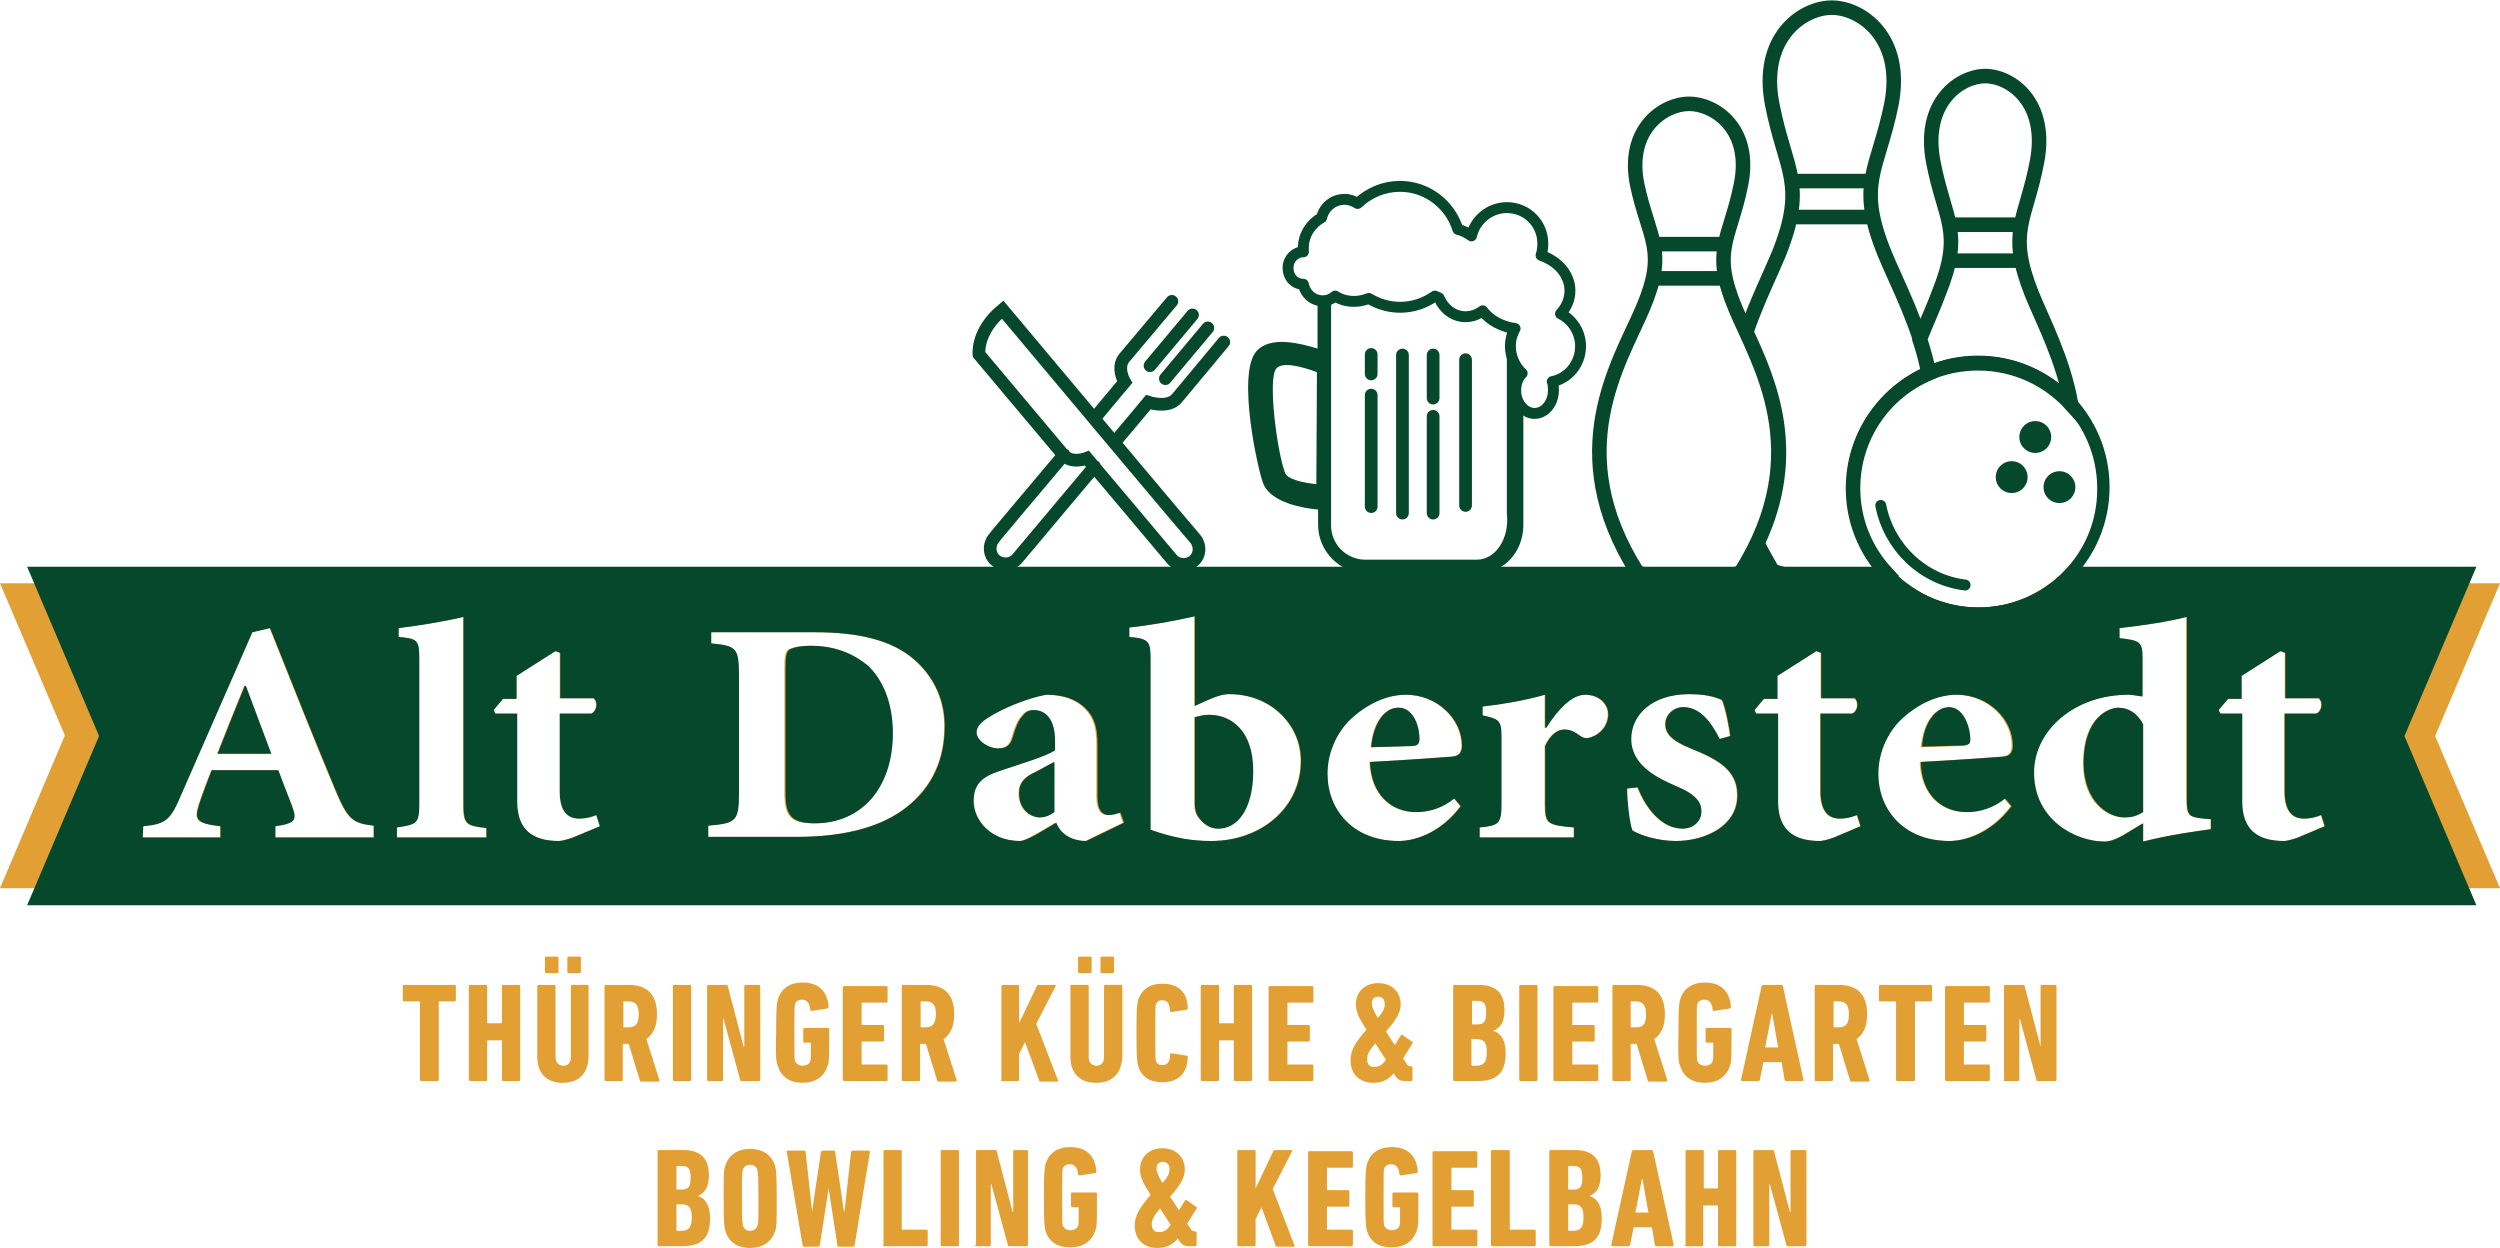
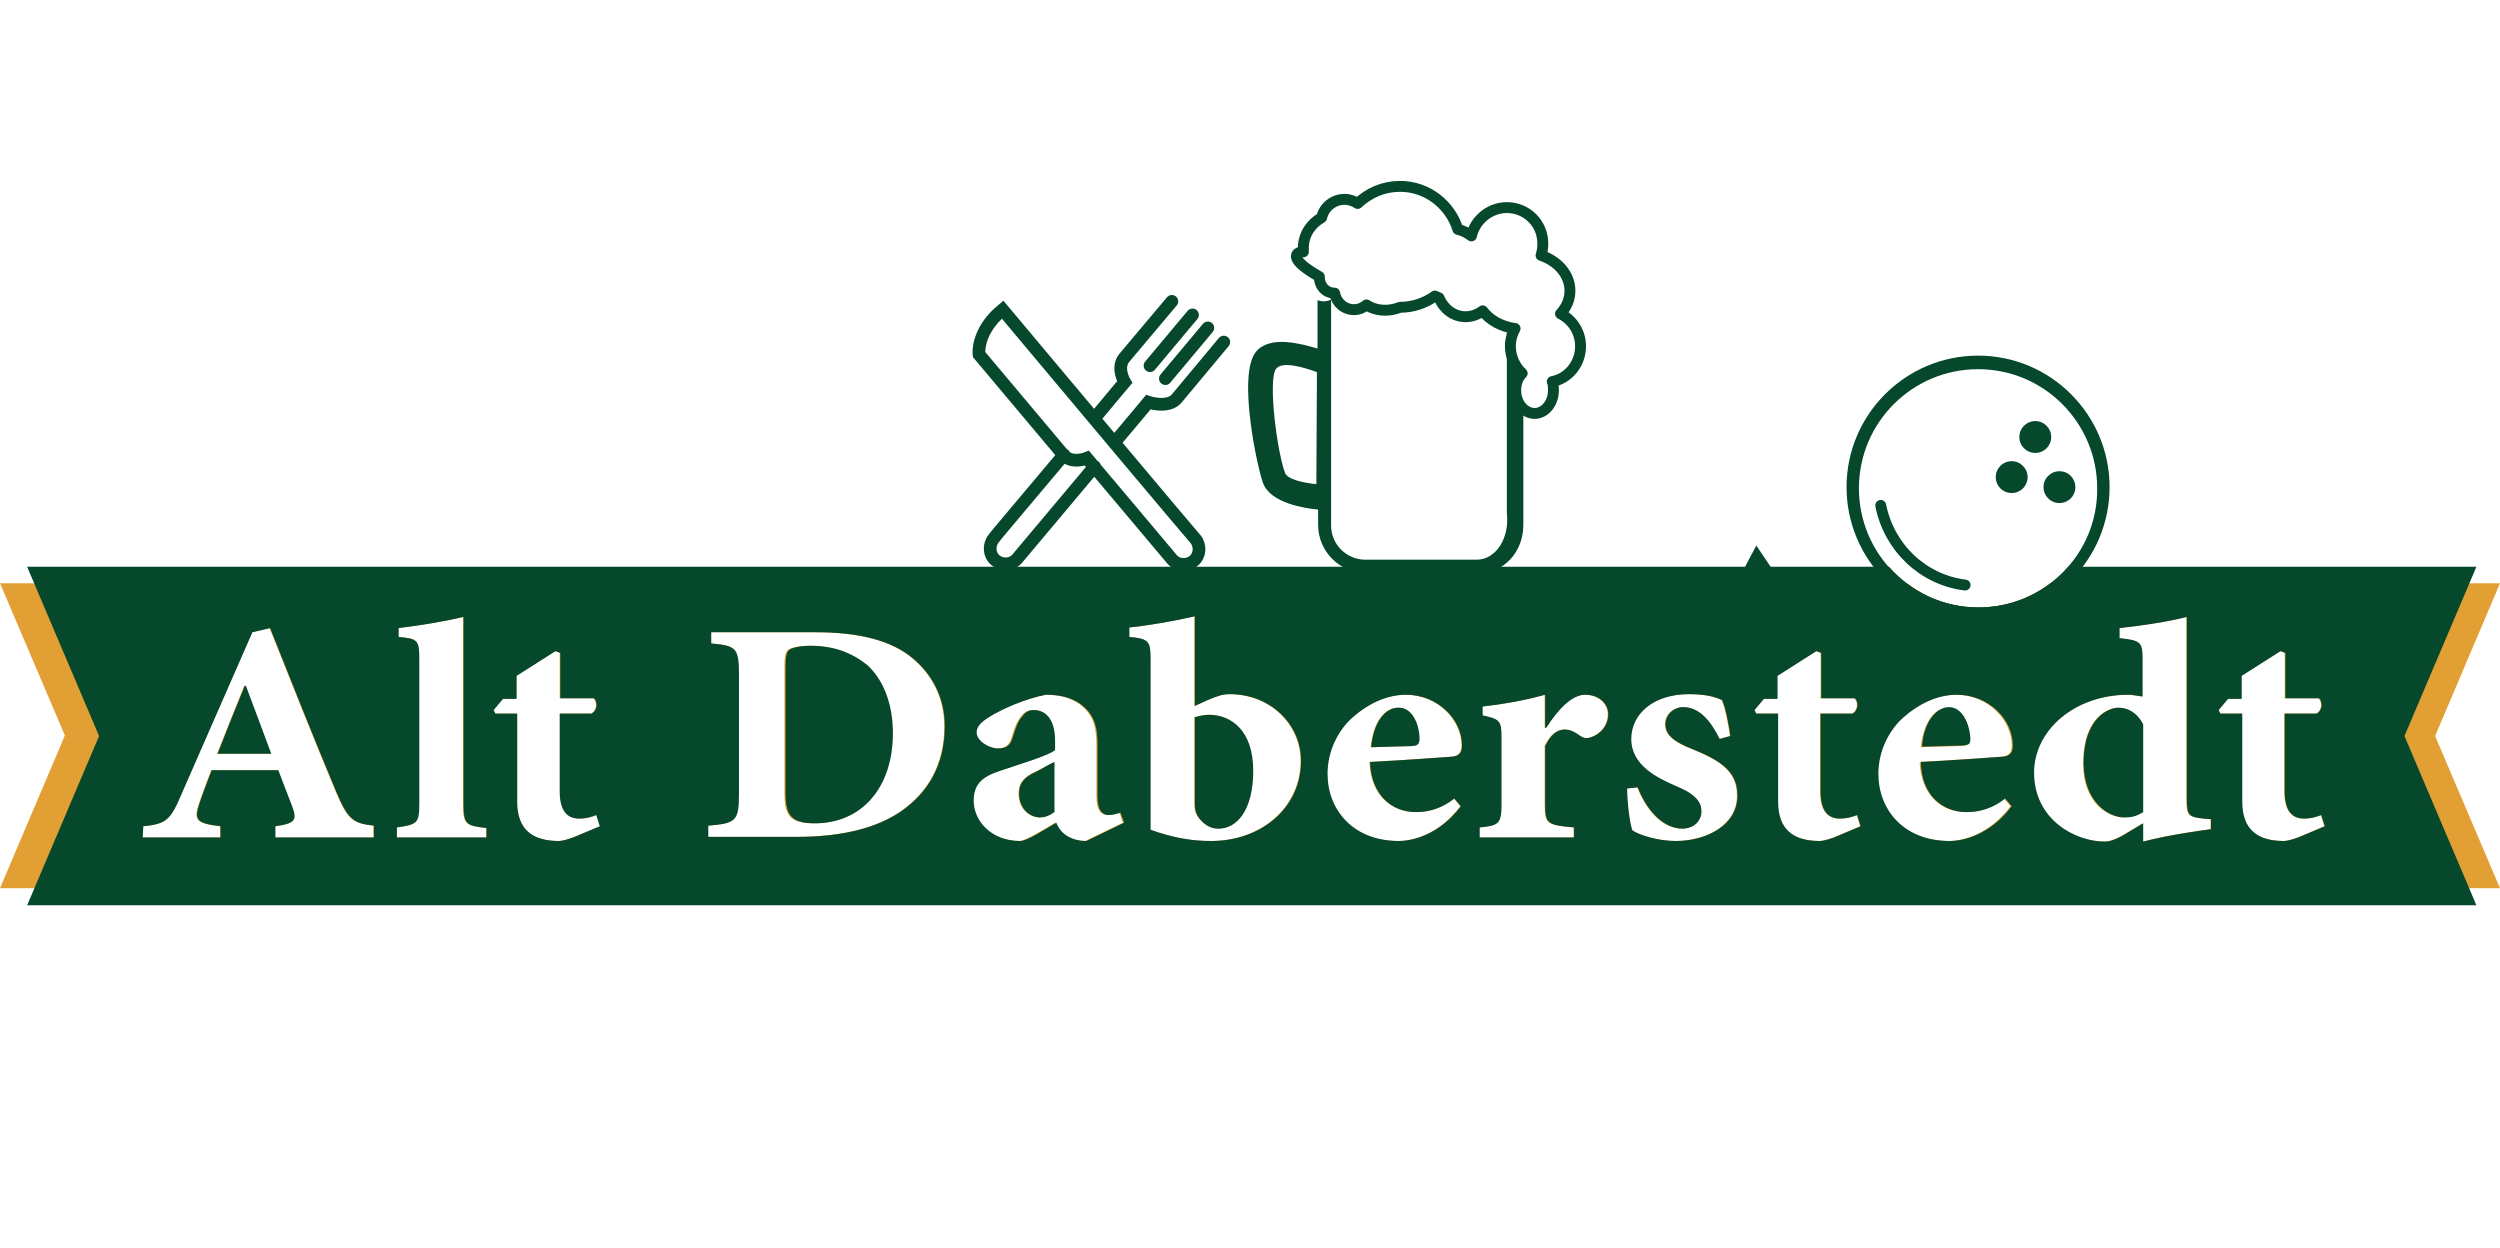
<svg xmlns="http://www.w3.org/2000/svg" version="1.1" id="Ebene_1" x="0px" y="0px" viewBox="0 0 423.9 211.6" style="enable-background:new 0 0 423.9 211.6;" xml:space="preserve">
  <style type="text/css">
	.st0{fill:#E29F34;}
	.st1{fill:#05482C;}
	.st2{fill:none;stroke:#05482C;stroke-width:1.849;stroke-linecap:round;}
	.st3{fill:none;stroke:#05482C;stroke-width:2.465;}
	.st4{fill:none;stroke:#05482C;stroke-width:2.157;stroke-linecap:round;}
	.st5{fill:none;stroke:#05482C;stroke-width:1.849;stroke-linecap:round;stroke-linejoin:round;stroke-miterlimit:10;}
</style>
  <g>
-     <path class="st0" d="M111.5,211.1c0,0.1,0.1,0.2,0.2,0.2h3.9c3.2,0,4.8-1.2,4.8-4.8c0-2.2-0.9-3.4-2.1-3.7v0   c1.2-0.5,1.9-1.5,1.9-3.5c0-2.9-1.4-4.3-4.4-4.3h-4.1c-0.1,0-0.2,0.1-0.2,0.2V211.1L111.5,211.1z M114.8,201.7   c-0.1,0-0.1,0-0.1-0.1v-3.8c0-0.1,0-0.1,0.1-0.1h0.7c1.2,0,1.6,0.4,1.6,2c0,1.6-0.4,2-1.6,2H114.8L114.8,201.7z M114.7,208.5v-4.2   c0-0.1,0-0.1,0.1-0.1h0.7c1.3,0,1.8,0.5,1.8,2.2c0,1.7-0.5,2.3-1.8,2.3h-0.7C114.7,208.7,114.7,208.6,114.7,208.5L114.7,208.5z    M127.2,211.6c2.1,0,3.6-1,4.2-2.8c0.3-0.7,0.3-1.4,0.3-5.6c0-4.2-0.1-4.9-0.3-5.6c-0.6-1.8-2.1-2.8-4.2-2.8c-2.1,0-3.6,1-4.2,2.8   c-0.3,0.7-0.3,1.4-0.3,5.6c0,4.2,0.1,4.9,0.3,5.6C123.6,210.6,125,211.6,127.2,211.6L127.2,211.6z M127.2,208.7   c-0.6,0-1-0.3-1.2-0.8c-0.1-0.4-0.2-0.8-0.2-4.8c0-4,0-4.4,0.2-4.8c0.1-0.5,0.6-0.8,1.2-0.8s1,0.3,1.2,0.8c0.1,0.4,0.2,0.8,0.2,4.8   c0,4,0,4.4-0.2,4.8C128.2,208.4,127.8,208.7,127.2,208.7L127.2,208.7z M144.6,211.4c0.1,0,0.2-0.1,0.3-0.2l2.6-15.9   c0-0.1,0-0.2-0.2-0.2h-2.7c-0.1,0-0.2,0.1-0.3,0.2l-1.1,10.1h-0.1l-1.5-10.1c0-0.2-0.1-0.2-0.3-0.2h-1.8c-0.1,0-0.2,0.1-0.3,0.2   l-1.5,10.1h0l-1.1-10.1c0-0.2-0.1-0.2-0.3-0.2h-2.7c-0.2,0-0.2,0.1-0.2,0.2l2.7,15.9c0,0.1,0.1,0.2,0.3,0.2h2.3   c0.1,0,0.2-0.1,0.3-0.2l1.5-9.7h0l1.5,9.7c0,0.1,0.1,0.2,0.2,0.2H144.6L144.6,211.4z M149.7,211.1c0,0.1,0.1,0.2,0.2,0.2h7.2   c0.1,0,0.2-0.1,0.2-0.2v-2.4c0-0.1-0.1-0.2-0.2-0.2H153c-0.1,0-0.1,0-0.1-0.1v-13.2c0-0.1-0.1-0.2-0.2-0.2h-2.7   c-0.1,0-0.2,0.1-0.2,0.2V211.1L149.7,211.1z M159.5,211.1c0,0.1,0.1,0.2,0.2,0.2h2.7c0.1,0,0.2-0.1,0.2-0.2v-15.9   c0-0.1-0.1-0.2-0.2-0.2h-2.7c-0.1,0-0.2,0.1-0.2,0.2V211.1L159.5,211.1z M165.3,211.1c0,0.1,0.1,0.2,0.2,0.2h2.3   c0.1,0,0.2-0.1,0.2-0.2v-10.3h0.1l2.8,10.3c0,0.2,0.1,0.2,0.3,0.2h2.9c0.1,0,0.2-0.1,0.2-0.2v-15.9c0-0.1-0.1-0.2-0.2-0.2H172   c-0.1,0-0.2,0.1-0.2,0.2v10.3h-0.1l-2.7-10.3c0-0.2-0.1-0.2-0.3-0.2h-3c-0.1,0-0.2,0.1-0.2,0.2V211.1L165.3,211.1z M177.3,208.8   c0.6,1.8,2,2.7,4.2,2.7c2.1,0,3.6-1,4.2-2.8c0.3-0.7,0.3-1.4,0.3-5.6v-0.7c0-0.1-0.1-0.2-0.2-0.2h-4c-0.1,0-0.2,0.1-0.2,0.2v2.1   c0,0.1,0.1,0.2,0.2,0.2h1c0.1,0,0.1,0,0.1,0.1c0,2.4,0,2.7-0.1,3c-0.1,0.5-0.7,0.8-1.3,0.8c-0.6,0-1.1-0.3-1.3-0.8   c-0.1-0.4-0.1-0.6-0.1-4.8c0-4.2,0-4.4,0.1-4.8c0.1-0.5,0.6-0.8,1.2-0.8c0.8,0,1.3,0.6,1.4,1.7c0,0.2,0.1,0.2,0.3,0.2l2.6-0.4   c0.1,0,0.2-0.1,0.2-0.3c-0.2-2.7-1.8-4.1-4.4-4.1c-2.2,0-3.6,1-4.2,2.8c-0.2,0.8-0.3,1.4-0.3,5.7   C177,207.4,177.1,208.1,177.3,208.8L177.3,208.8z M192.4,207.8c0,2.3,1.5,3.8,3.8,3.8c1.4,0,2.5-0.4,3.5-1.6l0.2,0.3   c0.5,0.8,0.9,1,1.9,1h0.9c0.1,0,0.2-0.1,0.2-0.2v-2.1c0-0.1-0.1-0.2-0.2-0.2h-0.1c-0.3,0-0.6-0.1-0.8-0.6l-0.5-0.7l1.6-2.6   c0.1-0.1,0-0.3-0.1-0.3l-1.6-1.1c-0.1-0.1-0.3,0-0.3,0.1l-1,1.6l-1.5-2.3c1.9-2.1,2.5-3.4,2.5-4.6c0-2.2-1.6-3.6-3.8-3.6   c-2.2,0-3.8,1.4-3.8,3.6c0,1.3,0.6,2.4,1.6,4l0.2,0.3C193.3,204.7,192.4,206.1,192.4,207.8L192.4,207.8z M197.1,200.6   c-0.8-1.4-1-2-1-2.4c0-0.8,0.4-1.2,1.1-1.2c0.7,0,1.1,0.5,1.1,1.2C198.3,198.9,198.1,199.5,197.1,200.6L197.1,200.6z M195.3,207.6   c0-0.8,0.4-1.5,1.4-2.7l1.8,2.8c-0.7,1-1.3,1.2-1.9,1.2C195.8,209,195.3,208.5,195.3,207.6L195.3,207.6z M209.8,211.1   c0,0.1,0.1,0.2,0.2,0.2h2.7c0.1,0,0.2-0.1,0.2-0.2v-4.4l1-2l2.4,6.5c0,0.1,0.1,0.2,0.2,0.2h2.9c0.1,0,0.2-0.1,0.1-0.2l-3.7-9.6   l3.3-6.4c0.1-0.1,0-0.2-0.1-0.2h-2.8c-0.1,0-0.2,0-0.3,0.2l-3,6.3v-6.3c0-0.1-0.1-0.2-0.2-0.2h-2.7c-0.1,0-0.2,0.1-0.2,0.2V211.1   L209.8,211.1z M221.8,211.1c0,0.1,0.1,0.2,0.2,0.2h7.2c0.1,0,0.2-0.1,0.2-0.2v-2.4c0-0.1-0.1-0.2-0.2-0.2h-4.1   c-0.1,0-0.1,0-0.1-0.1v-3.7c0-0.1,0-0.1,0.1-0.1h3.5c0.1,0,0.2-0.1,0.2-0.2v-2.4c0-0.1-0.1-0.2-0.2-0.2h-3.5c-0.1,0-0.1,0-0.1-0.1   v-3.6c0-0.1,0-0.1,0.1-0.1h4.1c0.1,0,0.2-0.1,0.2-0.2v-2.4c0-0.1-0.1-0.2-0.2-0.2H222c-0.1,0-0.2,0.1-0.2,0.2V211.1L221.8,211.1z    M231.8,208.8c0.6,1.8,2,2.7,4.2,2.7c2.1,0,3.6-1,4.2-2.8c0.3-0.7,0.3-1.4,0.3-5.6v-0.7c0-0.1-0.1-0.2-0.2-0.2h-4   c-0.1,0-0.2,0.1-0.2,0.2v2.1c0,0.1,0.1,0.2,0.2,0.2h1c0.1,0,0.1,0,0.1,0.1c0,2.4,0,2.7-0.1,3c-0.1,0.5-0.7,0.8-1.3,0.8   c-0.6,0-1.1-0.3-1.3-0.8c-0.1-0.4-0.1-0.6-0.1-4.8c0-4.2,0-4.4,0.1-4.8c0.1-0.5,0.6-0.8,1.2-0.8c0.8,0,1.3,0.6,1.4,1.7   c0,0.2,0.1,0.2,0.3,0.2l2.6-0.4c0.1,0,0.2-0.1,0.2-0.3c-0.2-2.7-1.8-4.1-4.4-4.1c-2.2,0-3.6,1-4.2,2.8c-0.2,0.8-0.3,1.4-0.3,5.7   C231.5,207.4,231.6,208.1,231.8,208.8L231.8,208.8z M242.9,211.1c0,0.1,0.1,0.2,0.2,0.2h7.2c0.1,0,0.2-0.1,0.2-0.2v-2.4   c0-0.1-0.1-0.2-0.2-0.2h-4.1c-0.1,0-0.1,0-0.1-0.1v-3.7c0-0.1,0-0.1,0.1-0.1h3.5c0.1,0,0.2-0.1,0.2-0.2v-2.4c0-0.1-0.1-0.2-0.2-0.2   h-3.5c-0.1,0-0.1,0-0.1-0.1v-3.6c0-0.1,0-0.1,0.1-0.1h4.1c0.1,0,0.2-0.1,0.2-0.2v-2.4c0-0.1-0.1-0.2-0.2-0.2h-7.2   c-0.1,0-0.2,0.1-0.2,0.2V211.1L242.9,211.1z M252.8,211.1c0,0.1,0.1,0.2,0.2,0.2h7.2c0.1,0,0.2-0.1,0.2-0.2v-2.4   c0-0.1-0.1-0.2-0.2-0.2h-4.1c-0.1,0-0.1,0-0.1-0.1v-13.2c0-0.1-0.1-0.2-0.2-0.2H253c-0.1,0-0.2,0.1-0.2,0.2V211.1L252.8,211.1z    M262.7,211.1c0,0.1,0.1,0.2,0.2,0.2h3.9c3.2,0,4.8-1.2,4.8-4.8c0-2.2-0.9-3.4-2.1-3.7v0c1.2-0.5,1.9-1.5,1.9-3.5   c0-2.9-1.4-4.3-4.4-4.3h-4.1c-0.1,0-0.2,0.1-0.2,0.2V211.1L262.7,211.1z M266,201.7c-0.1,0-0.1,0-0.1-0.1v-3.8c0-0.1,0-0.1,0.1-0.1   h0.7c1.2,0,1.6,0.4,1.6,2c0,1.6-0.4,2-1.6,2H266L266,201.7z M265.9,208.5v-4.2c0-0.1,0-0.1,0.1-0.1h0.7c1.3,0,1.8,0.5,1.8,2.2   c0,1.7-0.5,2.3-1.8,2.3H266C265.9,208.7,265.9,208.6,265.9,208.5L265.9,208.5z M273.2,211.1c0,0.1,0,0.2,0.2,0.2h2.7   c0.2,0,0.2-0.1,0.3-0.2l0.6-3h3.1l0.5,3c0,0.1,0.1,0.2,0.3,0.2h2.7c0.1,0,0.2-0.1,0.2-0.2l-3.5-15.9c0-0.1-0.1-0.2-0.3-0.2H277   c-0.1,0-0.2,0.1-0.3,0.2L273.2,211.1L273.2,211.1z M277.3,205.6l1.1-5.7h0.1l1,5.7H277.3L277.3,205.6z M285.7,211.1   c0,0.1,0.1,0.2,0.2,0.2h2.7c0.1,0,0.2-0.1,0.2-0.2v-6.6c0-0.1,0-0.1,0.1-0.1h2.3c0.1,0,0.1,0,0.1,0.1v6.6c0,0.1,0.1,0.2,0.2,0.2   h2.7c0.1,0,0.2-0.1,0.2-0.2v-15.9c0-0.1-0.1-0.2-0.2-0.2h-2.7c-0.1,0-0.2,0.1-0.2,0.2v6.2c0,0.1,0,0.1-0.1,0.1H289   c-0.1,0-0.1,0-0.1-0.1v-6.2c0-0.1-0.1-0.2-0.2-0.2H286c-0.1,0-0.2,0.1-0.2,0.2V211.1L285.7,211.1z M297.3,211.1   c0,0.1,0.1,0.2,0.2,0.2h2.3c0.1,0,0.2-0.1,0.2-0.2v-10.3h0.1l2.8,10.3c0,0.2,0.1,0.2,0.3,0.2h2.9c0.1,0,0.2-0.1,0.2-0.2v-15.9   c0-0.1-0.1-0.2-0.2-0.2h-2.3c-0.1,0-0.2,0.1-0.2,0.2v10.3h-0.1l-2.7-10.3c0-0.2-0.1-0.2-0.3-0.2h-3c-0.1,0-0.2,0.1-0.2,0.2V211.1   L297.3,211.1z M74.2,183.3c0.1,0,0.2-0.1,0.2-0.2v-13.2c0-0.1,0-0.1,0.1-0.1h2.6c0.1,0,0.2-0.1,0.2-0.2v-2.4c0-0.1-0.1-0.2-0.2-0.2   h-8.6c-0.1,0-0.2,0.1-0.2,0.2v2.4c0,0.1,0.1,0.2,0.2,0.2h2.6c0.1,0,0.1,0,0.1,0.1v13.2c0,0.1,0.1,0.2,0.2,0.2H74.2L74.2,183.3z    M79.5,183.1c0,0.1,0.1,0.2,0.2,0.2h2.7c0.1,0,0.2-0.1,0.2-0.2v-6.6c0-0.1,0-0.1,0.1-0.1h2.3c0.1,0,0.1,0,0.1,0.1v6.6   c0,0.1,0.1,0.2,0.2,0.2h2.7c0.1,0,0.2-0.1,0.2-0.2v-15.9c0-0.1-0.1-0.2-0.2-0.2h-2.7c-0.1,0-0.2,0.1-0.2,0.2v6.2   c0,0.1,0,0.1-0.1,0.1h-2.3c-0.1,0-0.1,0-0.1-0.1v-6.2c0-0.1-0.1-0.2-0.2-0.2h-2.7c-0.1,0-0.2,0.1-0.2,0.2V183.1L79.5,183.1z    M98.3,165c0.1,0,0.2-0.1,0.2-0.2v-2.4c0-0.1-0.1-0.2-0.2-0.2h-1.9c-0.1,0-0.2,0.1-0.2,0.2v2.4c0,0.1,0.1,0.2,0.2,0.2H98.3   L98.3,165z M94.5,165c0.1,0,0.2-0.1,0.2-0.2v-2.4c0-0.1-0.1-0.2-0.2-0.2h-1.9c-0.1,0-0.2,0.1-0.2,0.2v2.4c0,0.1,0.1,0.2,0.2,0.2   H94.5L94.5,165z M95.4,183.6c2.8,0,4.4-1.6,4.4-4.7v-11.7c0-0.1-0.1-0.2-0.2-0.2H97c-0.1,0-0.2,0.1-0.2,0.2v12.1   c0,0.9-0.5,1.4-1.3,1.4c-0.8,0-1.3-0.6-1.3-1.4v-12.1c0-0.1-0.1-0.2-0.2-0.2h-2.7c-0.1,0-0.2,0.1-0.2,0.2v11.7   C91,182,92.7,183.6,95.4,183.6L95.4,183.6z M111.7,183.3c0.1,0,0.2-0.1,0.1-0.2l-2.2-6.9c1.1-0.8,1.8-2.1,1.8-4.2   c0-3.6-1.9-5-4.8-5h-3.9c-0.1,0-0.2,0.1-0.2,0.2v15.9c0,0.1,0.1,0.2,0.2,0.2h2.7c0.1,0,0.2-0.1,0.2-0.2v-6c0-0.1,0-0.1,0.1-0.1h0.9   l1.9,6.2c0,0.1,0.1,0.2,0.3,0.2H111.7L111.7,183.3z M106.5,174.2h-0.7c-0.1,0-0.1,0-0.1-0.1v-4.2c0-0.1,0-0.1,0.1-0.1h0.7   c1.2,0,1.8,0.5,1.8,2.2C108.3,173.7,107.7,174.2,106.5,174.2L106.5,174.2z M114.1,183.1c0,0.1,0.1,0.2,0.2,0.2h2.7   c0.1,0,0.2-0.1,0.2-0.2v-15.9c0-0.1-0.1-0.2-0.2-0.2h-2.7c-0.1,0-0.2,0.1-0.2,0.2V183.1L114.1,183.1z M119.9,183.1   c0,0.1,0.1,0.2,0.2,0.2h2.3c0.1,0,0.2-0.1,0.2-0.2v-10.3h0.1l2.8,10.3c0,0.2,0.1,0.2,0.3,0.2h2.9c0.1,0,0.2-0.1,0.2-0.2v-15.9   c0-0.1-0.1-0.2-0.2-0.2h-2.3c-0.1,0-0.2,0.1-0.2,0.2v10.3h-0.1l-2.7-10.3c0-0.2-0.1-0.2-0.3-0.2h-3c-0.1,0-0.2,0.1-0.2,0.2V183.1   L119.9,183.1z M131.9,180.8c0.6,1.8,2,2.8,4.2,2.8c2.1,0,3.6-1,4.2-2.8c0.3-0.7,0.3-1.4,0.3-5.6v-0.7c0-0.1-0.1-0.2-0.2-0.2h-4   c-0.1,0-0.2,0.1-0.2,0.2v2.1c0,0.1,0.1,0.2,0.2,0.2h1c0.1,0,0.1,0,0.1,0.1c0,2.4,0,2.7-0.1,3c-0.1,0.5-0.7,0.8-1.3,0.8   s-1.1-0.3-1.3-0.8c-0.1-0.4-0.1-0.6-0.1-4.8c0-4.2,0-4.4,0.1-4.8c0.1-0.5,0.6-0.8,1.2-0.8c0.8,0,1.3,0.6,1.4,1.7   c0,0.2,0.1,0.2,0.3,0.2l2.6-0.4c0.1,0,0.2-0.1,0.2-0.3c-0.2-2.7-1.8-4.1-4.4-4.1c-2.2,0-3.6,1-4.2,2.8c-0.2,0.8-0.3,1.4-0.3,5.7   C131.5,179.4,131.6,180,131.9,180.8L131.9,180.8z M142.9,183.1c0,0.1,0.1,0.2,0.2,0.2h7.2c0.1,0,0.2-0.1,0.2-0.2v-2.4   c0-0.1-0.1-0.2-0.2-0.2h-4.1c-0.1,0-0.1,0-0.1-0.1v-3.7c0-0.1,0-0.1,0.1-0.1h3.5c0.1,0,0.2-0.1,0.2-0.2v-2.4c0-0.1-0.1-0.2-0.2-0.2   h-3.5c-0.1,0-0.1,0-0.1-0.1v-3.6c0-0.1,0-0.1,0.1-0.1h4.1c0.1,0,0.2-0.1,0.2-0.2v-2.4c0-0.1-0.1-0.2-0.2-0.2h-7.2   c-0.1,0-0.2,0.1-0.2,0.2V183.1L142.9,183.1z M162.1,183.3c0.1,0,0.2-0.1,0.1-0.2l-2.2-6.9c1.1-0.8,1.8-2.1,1.8-4.2   c0-3.6-1.9-5-4.8-5h-3.9c-0.1,0-0.2,0.1-0.2,0.2v15.9c0,0.1,0.1,0.2,0.2,0.2h2.7c0.1,0,0.2-0.1,0.2-0.2v-6c0-0.1,0-0.1,0.1-0.1h0.9   l1.9,6.2c0,0.1,0.1,0.2,0.3,0.2H162.1L162.1,183.3z M156.9,174.2h-0.7c-0.1,0-0.1,0-0.1-0.1v-4.2c0-0.1,0-0.1,0.1-0.1h0.7   c1.2,0,1.8,0.5,1.8,2.2C158.6,173.7,158.1,174.2,156.9,174.2L156.9,174.2z M169.7,183.1c0,0.1,0.1,0.2,0.2,0.2h2.7   c0.1,0,0.2-0.1,0.2-0.2v-4.4l1-2l2.4,6.5c0,0.1,0.1,0.2,0.2,0.2h2.9c0.1,0,0.2-0.1,0.1-0.2l-3.7-9.6l3.3-6.4c0.1-0.1,0-0.2-0.1-0.2   h-2.8c-0.1,0-0.2,0-0.3,0.2l-3,6.3v-6.3c0-0.1-0.1-0.2-0.2-0.2H170c-0.1,0-0.2,0.1-0.2,0.2V183.1L169.7,183.1z M188.7,165   c0.1,0,0.2-0.1,0.2-0.2v-2.4c0-0.1-0.1-0.2-0.2-0.2h-1.9c-0.1,0-0.2,0.1-0.2,0.2v2.4c0,0.1,0.1,0.2,0.2,0.2H188.7L188.7,165z    M184.9,165c0.1,0,0.2-0.1,0.2-0.2v-2.4c0-0.1-0.1-0.2-0.2-0.2H183c-0.1,0-0.2,0.1-0.2,0.2v2.4c0,0.1,0.1,0.2,0.2,0.2H184.9   L184.9,165z M185.9,183.6c2.7,0,4.4-1.6,4.4-4.7v-11.7c0-0.1-0.1-0.2-0.2-0.2h-2.7c-0.1,0-0.2,0.1-0.2,0.2v12.1   c0,0.9-0.5,1.4-1.3,1.4c-0.8,0-1.3-0.6-1.3-1.4v-12.1c0-0.1-0.1-0.2-0.2-0.2h-2.7c-0.1,0-0.2,0.1-0.2,0.2v11.7   C181.4,182,183.1,183.6,185.9,183.6L185.9,183.6z M193,180.8c0.6,1.8,1.9,2.7,4.1,2.7c2.6,0,4.2-1.4,4.3-4.2c0-0.1,0-0.3-0.2-0.3   l-2.5-0.4c-0.1,0-0.3,0-0.3,0.2c0,1.3-0.5,1.8-1.3,1.8c-0.6,0-0.9-0.2-1.1-0.7c-0.1-0.4-0.1-0.7-0.1-4.8c0-4.2,0-4.5,0.1-4.8   c0.2-0.5,0.5-0.7,1.1-0.7c0.8,0,1.2,0.5,1.3,1.8c0,0.2,0.1,0.2,0.3,0.2l2.5-0.4c0.2,0,0.2-0.1,0.2-0.3c-0.1-2.8-1.7-4.1-4.3-4.1   c-2.2,0-3.5,1-4.1,2.7c-0.2,0.7-0.3,1.4-0.3,5.7C192.7,179.4,192.8,180.1,193,180.8L193,180.8z M203.6,183.1c0,0.1,0.1,0.2,0.2,0.2   h2.7c0.1,0,0.2-0.1,0.2-0.2v-6.6c0-0.1,0-0.1,0.1-0.1h2.3c0.1,0,0.1,0,0.1,0.1v6.6c0,0.1,0.1,0.2,0.2,0.2h2.7   c0.1,0,0.2-0.1,0.2-0.2v-15.9c0-0.1-0.1-0.2-0.2-0.2h-2.7c-0.1,0-0.2,0.1-0.2,0.2v6.2c0,0.1,0,0.1-0.1,0.1h-2.3   c-0.1,0-0.1,0-0.1-0.1v-6.2c0-0.1-0.1-0.2-0.2-0.2h-2.7c-0.1,0-0.2,0.1-0.2,0.2V183.1L203.6,183.1z M215.1,183.1   c0,0.1,0.1,0.2,0.2,0.2h7.2c0.1,0,0.2-0.1,0.2-0.2v-2.4c0-0.1-0.1-0.2-0.2-0.2h-4.1c-0.1,0-0.1,0-0.1-0.1v-3.7c0-0.1,0-0.1,0.1-0.1   h3.5c0.1,0,0.2-0.1,0.2-0.2v-2.4c0-0.1-0.1-0.2-0.2-0.2h-3.5c-0.1,0-0.1,0-0.1-0.1v-3.6c0-0.1,0-0.1,0.1-0.1h4.1   c0.1,0,0.2-0.1,0.2-0.2v-2.4c0-0.1-0.1-0.2-0.2-0.2h-7.2c-0.1,0-0.2,0.1-0.2,0.2V183.1L215.1,183.1z M229,179.8   c0,2.3,1.5,3.8,3.8,3.8c1.4,0,2.5-0.4,3.5-1.6l0.2,0.3c0.5,0.8,0.9,1,1.9,1h0.9c0.1,0,0.2-0.1,0.2-0.2V181c0-0.1-0.1-0.2-0.2-0.2   h-0.1c-0.3,0-0.6-0.1-0.8-0.6l-0.5-0.7l1.6-2.6c0.1-0.1,0-0.3-0.1-0.3l-1.6-1.1c-0.1-0.1-0.3,0-0.3,0.1l-1,1.6l-1.5-2.3   c1.9-2.1,2.5-3.4,2.5-4.6c0-2.2-1.6-3.6-3.8-3.6c-2.2,0-3.8,1.4-3.8,3.6c0,1.3,0.6,2.4,1.6,4l0.2,0.3   C229.8,176.7,229,178.1,229,179.8L229,179.8z M233.6,172.6c-0.8-1.4-1-2-1-2.4c0-0.8,0.4-1.2,1.1-1.2c0.7,0,1.1,0.5,1.1,1.2   C234.8,170.9,234.6,171.5,233.6,172.6L233.6,172.6z M231.8,179.6c0-0.8,0.4-1.5,1.4-2.7l1.8,2.8c-0.7,1-1.3,1.2-1.9,1.2   C232.3,181,231.8,180.5,231.8,179.6L231.8,179.6z M246.4,183.1c0,0.1,0.1,0.2,0.2,0.2h3.9c3.2,0,4.8-1.2,4.8-4.8   c0-2.2-0.9-3.4-2.1-3.7v0c1.2-0.5,1.9-1.5,1.9-3.5c0-2.9-1.4-4.3-4.4-4.3h-4.1c-0.1,0-0.2,0.1-0.2,0.2V183.1L246.4,183.1z    M249.7,173.7c-0.1,0-0.1,0-0.1-0.1v-3.8c0-0.1,0-0.1,0.1-0.1h0.7c1.2,0,1.6,0.4,1.6,2c0,1.6-0.4,2-1.6,2H249.7L249.7,173.7z    M249.5,180.5v-4.2c0-0.1,0-0.1,0.1-0.1h0.7c1.3,0,1.8,0.5,1.8,2.2c0,1.7-0.5,2.3-1.8,2.3h-0.7   C249.6,180.7,249.5,180.6,249.5,180.5L249.5,180.5z M257.6,183.1c0,0.1,0.1,0.2,0.2,0.2h2.7c0.1,0,0.2-0.1,0.2-0.2v-15.9   c0-0.1-0.1-0.2-0.2-0.2h-2.7c-0.1,0-0.2,0.1-0.2,0.2V183.1L257.6,183.1z M263.4,183.1c0,0.1,0.1,0.2,0.2,0.2h7.2   c0.1,0,0.2-0.1,0.2-0.2v-2.4c0-0.1-0.1-0.2-0.2-0.2h-4.1c-0.1,0-0.1,0-0.1-0.1v-3.7c0-0.1,0-0.1,0.1-0.1h3.5c0.1,0,0.2-0.1,0.2-0.2   v-2.4c0-0.1-0.1-0.2-0.2-0.2h-3.5c-0.1,0-0.1,0-0.1-0.1v-3.6c0-0.1,0-0.1,0.1-0.1h4.1c0.1,0,0.2-0.1,0.2-0.2v-2.4   c0-0.1-0.1-0.2-0.2-0.2h-7.2c-0.1,0-0.2,0.1-0.2,0.2V183.1L263.4,183.1z M282.6,183.3c0.1,0,0.2-0.1,0.1-0.2l-2.2-6.9   c1.1-0.8,1.8-2.1,1.8-4.2c0-3.6-1.9-5-4.8-5h-3.9c-0.1,0-0.2,0.1-0.2,0.2v15.9c0,0.1,0.1,0.2,0.2,0.2h2.7c0.1,0,0.2-0.1,0.2-0.2v-6   c0-0.1,0-0.1,0.1-0.1h0.9l1.9,6.2c0,0.1,0.1,0.2,0.3,0.2H282.6L282.6,183.3z M277.3,174.2h-0.7c-0.1,0-0.1,0-0.1-0.1v-4.2   c0-0.1,0-0.1,0.1-0.1h0.7c1.2,0,1.8,0.5,1.8,2.2C279.1,173.7,278.6,174.2,277.3,174.2L277.3,174.2z M284.9,180.8   c0.6,1.8,2,2.8,4.2,2.8c2.1,0,3.6-1,4.2-2.8c0.3-0.7,0.3-1.4,0.3-5.6v-0.7c0-0.1-0.1-0.2-0.2-0.2h-4c-0.1,0-0.2,0.1-0.2,0.2v2.1   c0,0.1,0.1,0.2,0.2,0.2h1c0.1,0,0.1,0,0.1,0.1c0,2.4,0,2.7-0.1,3c-0.1,0.5-0.7,0.8-1.3,0.8c-0.6,0-1.1-0.3-1.3-0.8   c-0.1-0.4-0.1-0.6-0.1-4.8c0-4.2,0-4.4,0.1-4.8c0.1-0.5,0.6-0.8,1.2-0.8c0.8,0,1.3,0.6,1.4,1.7c0,0.2,0.1,0.2,0.3,0.2l2.6-0.4   c0.1,0,0.2-0.1,0.2-0.3c-0.2-2.7-1.8-4.1-4.4-4.1c-2.2,0-3.6,1-4.2,2.8c-0.2,0.8-0.3,1.4-0.3,5.7   C284.5,179.4,284.6,180,284.9,180.8L284.9,180.8z M295.2,183.1c0,0.1,0,0.2,0.2,0.2h2.7c0.2,0,0.2-0.1,0.3-0.2l0.6-3h3.1l0.5,3   c0,0.1,0.1,0.2,0.3,0.2h2.7c0.1,0,0.2-0.1,0.2-0.2l-3.5-15.9c0-0.1-0.1-0.2-0.3-0.2H299c-0.1,0-0.2,0.1-0.3,0.2L295.2,183.1   L295.2,183.1z M299.3,177.6l1.1-5.7h0.1l1,5.7H299.3L299.3,177.6z M316.9,183.3c0.1,0,0.2-0.1,0.1-0.2l-2.2-6.9   c1.1-0.8,1.8-2.1,1.8-4.2c0-3.6-1.9-5-4.8-5h-3.9c-0.1,0-0.2,0.1-0.2,0.2v15.9c0,0.1,0.1,0.2,0.2,0.2h2.7c0.1,0,0.2-0.1,0.2-0.2v-6   c0-0.1,0-0.1,0.1-0.1h0.9l1.9,6.2c0,0.1,0.1,0.2,0.3,0.2H316.9L316.9,183.3z M311.7,174.2H311c-0.1,0-0.1,0-0.1-0.1v-4.2   c0-0.1,0-0.1,0.1-0.1h0.7c1.2,0,1.8,0.5,1.8,2.2C313.5,173.7,312.9,174.2,311.7,174.2L311.7,174.2z M324.5,183.3   c0.1,0,0.2-0.1,0.2-0.2v-13.2c0-0.1,0-0.1,0.1-0.1h2.6c0.1,0,0.2-0.1,0.2-0.2v-2.4c0-0.1-0.1-0.2-0.2-0.2h-8.6   c-0.1,0-0.2,0.1-0.2,0.2v2.4c0,0.1,0.1,0.2,0.2,0.2h2.6c0.1,0,0.1,0,0.1,0.1v13.2c0,0.1,0.1,0.2,0.2,0.2H324.5L324.5,183.3z    M329.8,183.1c0,0.1,0.1,0.2,0.2,0.2h7.2c0.1,0,0.2-0.1,0.2-0.2v-2.4c0-0.1-0.1-0.2-0.2-0.2h-4.1c-0.1,0-0.1,0-0.1-0.1v-3.7   c0-0.1,0-0.1,0.1-0.1h3.5c0.1,0,0.2-0.1,0.2-0.2v-2.4c0-0.1-0.1-0.2-0.2-0.2h-3.5c-0.1,0-0.1,0-0.1-0.1v-3.6c0-0.1,0-0.1,0.1-0.1   h4.1c0.1,0,0.2-0.1,0.2-0.2v-2.4c0-0.1-0.1-0.2-0.2-0.2H330c-0.1,0-0.2,0.1-0.2,0.2V183.1L329.8,183.1z M339.7,183.1   c0,0.1,0.1,0.2,0.2,0.2h2.3c0.1,0,0.2-0.1,0.2-0.2v-10.3h0.1l2.8,10.3c0,0.2,0.1,0.2,0.3,0.2h2.9c0.1,0,0.2-0.1,0.2-0.2v-15.9   c0-0.1-0.1-0.2-0.2-0.2h-2.3c-0.1,0-0.2,0.1-0.2,0.2v10.3H346l-2.7-10.3c0-0.2-0.1-0.2-0.3-0.2h-3c-0.1,0-0.2,0.1-0.2,0.2V183.1   L339.7,183.1z" />
    <g>
      <path class="st0" d="M423.9,98.9h-76.3c-3.4,2.6-7.6,4.1-12.1,4.1c-4.6,0-8.8-1.5-12.1-4.1H0l11,25.8L0,150.6h423.9l-11-25.8    L423.9,98.9z M63.3,142H46.6v-1.9c3.5-0.5,3.7-1.1,2.8-3.5c-0.6-1.6-1.5-3.8-2.3-6H35.8c-0.6,1.6-1.4,3.6-2.1,5.7    c-0.8,2.6-0.7,3.3,3.6,3.8v1.9H24.1l0.1-1.9c3.9-0.4,4.6-1,6.5-5.5l12-27.4l3-0.7c3.7,9.3,7.4,18.6,11.2,27.7    c2,4.7,2.8,5.4,6.4,5.8V142z M82.3,142H67.2v-1.7c3.5-0.5,3.8-0.7,3.8-4.2v-24.4c0-3.2-0.3-3.4-3.5-3.7v-1.5    c3.3-0.4,7.7-1.1,11-1.9v31.6c0,3.6,0.4,3.8,3.9,4.2V142z M97.1,142c-1.1,0.4-2,0.6-2.4,0.6c-4.5,0-7.1-1.9-7.1-6.7V121h-3.7    l-0.3-0.6l1.6-1.9h2.3v-3.9l6.6-4.2l0.8,0.3v7.7h5.7c0.7,0.6,0.6,2.1-0.4,2.6H95v13.2c0,4.2,2.1,4.6,3.3,4.6c1,0,1.9-0.2,2.9-0.6    l0.6,1.9L97.1,142z M152.8,137.5c-4.3,3-10.4,4.4-17.7,4.4H120v-1.9c4.6-0.4,5.2-0.7,5.2-5.3v-20.3c0-4.6-0.5-4.9-4.7-5.3v-1.9    h17.6c7.3,0,13,1.3,16.8,4.6c2.9,2.5,5.2,6.3,5.2,11.3C160.1,129.8,157.2,134.4,152.8,137.5z M184,142.6c-1.6,0-2.8-0.5-3.6-1.1    c-0.8-0.6-1.2-1.3-1.5-2c-2.2,1.3-5,3.1-6.1,3.1c-5,0-7.9-3.5-7.9-6.8c0-2.8,1.4-4.1,4.5-5.1c3.5-1.2,8-2.5,9.3-3.5v-1.6    c0-3.4-1.4-5.2-3.6-5.2c-0.8,0-1.4,0.3-1.9,1c-0.7,0.7-1.2,2-1.7,3.7c-0.4,1.4-1.2,1.8-2.5,1.8c-1.5,0-3.6-1.3-3.6-2.7    c0-1,0.7-1.7,2.1-2.6c2.2-1.4,6.4-3.2,9.7-3.8c2.4,0,4.2,0.5,5.7,1.5c2.5,1.8,3,4,3,7v8.8c0,2.4,0.9,3.1,1.9,3.1    c0.7,0,1.3-0.2,2-0.4l0.6,1.7L184,142.6z M205.3,142.6c-3.3,0-6.3-0.5-10.3-1.9v-28.9c0-3.1-0.3-3.5-3.6-3.8v-1.6    c3-0.3,7.7-1.1,11.1-1.9v15.2l2.2-1c1.6-0.7,2.6-1,3.7-1c7.1,0,12.1,5.3,12.1,11.2C220.6,136.8,213.9,142.6,205.3,142.6z     M240,137.7c2.3,0,4.5-0.7,6.5-2.3l1.1,1.3c-3.6,4.8-8.1,5.9-10.5,5.9c-7.8,0-12.1-5.3-12.1-11.4c0-4,1.9-7.5,4.3-9.6    c2.6-2.3,5.8-3.8,9-3.8c5.4,0,9.5,4.2,9.5,8.6c0,1.1-0.4,1.8-1.7,1.9c-1.1,0.1-8.2,0.6-13.9,0.9    C232.4,134.8,235.9,137.7,240,137.7z M269.7,125c-0.8,0.3-1.4,0.1-1.8-0.2c-1-0.7-1.7-1.1-2.7-1.1c-1.1,0-2.3,0.7-3.3,2.8v9.9    c0,3.3,0.4,3.5,4.9,3.9v1.7h-16v-1.7c3.2-0.3,3.7-0.6,3.7-3.9v-11.6c0-2.7-0.5-2.9-3.2-3.5v-1.5c3.5-0.4,7-1,10.6-2v5.6h0.2    c2.1-3.3,4.4-5.6,6.6-5.6c2.3,0,3.9,1.5,3.9,3.3C272.6,123,271.3,124.5,269.7,125z M284.1,142.6c-3.1,0-6.2-1-7.4-1.8    c-0.4-0.9-0.9-4.6-0.9-7.1l1.8-0.2c1.3,3.4,4,7,7.6,7c1.9,0,3.2-1.3,3.2-2.9c0-1.5-0.8-2.9-4.5-4.4c-2.7-1.2-7.4-3.3-7.4-7.9    c0-4.2,3.7-7.6,9.8-7.6c2.7,0,4.3,0.4,5.6,1c0.6,1.2,1.3,5,1.4,6.1l-1.8,0.5c-1.6-3.2-3.5-5.4-6.2-5.4c-1.5,0-3,1.2-3,2.9    c0,1.7,1.3,2.9,4.3,4.1c4.7,1.9,7.9,3.7,7.9,7.9C294.6,140,289.1,142.6,284.1,142.6z M310.9,142c-1.1,0.4-2,0.6-2.4,0.6    c-4.5,0-7.1-1.9-7.1-6.7V121h-3.7l-0.3-0.6l1.6-1.9h2.3v-3.9l6.6-4.2l0.8,0.3v7.7h5.7c0.7,0.6,0.6,2.1-0.4,2.6h-5.4v13.2    c0,4.2,2.1,4.6,3.3,4.6c1,0,1.9-0.2,2.9-0.6l0.6,1.9L310.9,142z M333.3,137.7c2.3,0,4.5-0.7,6.5-2.3l1.1,1.3    c-3.6,4.8-8.1,5.9-10.5,5.9c-7.8,0-12.1-5.3-12.1-11.4c0-4,1.9-7.5,4.3-9.6c2.6-2.3,5.8-3.8,9-3.8c5.4,0,9.5,4.2,9.5,8.6    c0,1.1-0.4,1.8-1.7,1.9c-1.1,0.1-8.2,0.6-13.9,0.9C325.7,134.8,329.2,137.7,333.3,137.7z M374.8,140.6c-1.4,0.2-6.9,0.9-11.5,2.1    v-3.1l-3.5,2.1c-1.5,0.8-2.3,1-3,1c-5,0-12-3.7-12-11.7c0-7.2,6.9-13.2,16-13.2c0.5,0,1.1,0.1,2.4,0.3v-6.4c0-2.9-0.4-3.1-3.9-3.5    v-1.7c3.7-0.4,8.4-1.1,11.4-1.9v30.7c0,3,0.3,3.2,2.8,3.5l1.3,0.1V140.6z M389.6,142c-1.1,0.4-2,0.6-2.4,0.6    c-4.5,0-7.1-1.9-7.1-6.7V121h-3.7l-0.3-0.6l1.6-1.9h2.3v-3.9l6.6-4.2l0.8,0.3v7.7h5.7c0.7,0.6,0.6,2.1-0.4,2.6h-5.4v13.2    c0,4.2,2.1,4.6,3.3,4.6c1,0,1.9-0.2,2.9-0.6l0.6,1.9L389.6,142z M146.9,112.8c2.6,2.4,4.3,6.4,4.3,11.5c0,9.5-5.4,15.3-13.2,15.3    c-4.1,0-5-1.3-5-5.2v-21.3c0-1.5,0.1-2.5,0.6-2.9c0.4-0.3,1.6-0.7,3.7-0.7C141.3,109.5,144.4,110.7,146.9,112.8z M175.5,130.9    c1.2-0.6,2.2-1.2,3.2-1.7v8.5c-1,0.6-1.6,0.9-2.5,0.9c-1.3,0-3.5-1.1-3.5-4.1C172.7,132.7,173.7,131.7,175.5,130.9z M212.4,130.7    c0,6.7-2.9,9.9-6,9.8c-1.9-0.1-3.2-1.7-3.6-2.5c-0.2-0.4-0.3-1-0.3-1.8v-14.6c0.9-0.2,1.5-0.4,2.4-0.4    C208.7,121.2,212.4,123.9,212.4,130.7z M333.9,125.4c-0.1,0.9-0.4,1-1.2,1.1c-2.4,0.1-4.6,0.1-7,0.2c0.4-4.3,2.4-6.7,4.6-6.7    C332.6,119.9,333.9,122.7,333.9,125.4z M240.6,125.4c-0.1,0.9-0.4,1-1.2,1.1c-2.4,0.1-4.6,0.1-7,0.2c0.4-4.3,2.4-6.7,4.6-6.7    C239.3,119.9,240.6,122.7,240.6,125.4z M41.6,116.3l4.3,11.5h-9.1c1.5-3.8,3-7.6,4.6-11.5H41.6z M363.3,122.8v14.9    c-1.3,0.7-2.2,0.9-3.2,0.9c-2.7,0-6.9-2.5-6.9-9.1c0-8.1,4.5-9.5,5.9-9.5C360.8,120,362.3,120.9,363.3,122.8z" />
      <path class="st1" d="M240.7,125.4c-0.1,0.9-0.4,1-1.2,1.1c-2.4,0.1-4.6,0.1-7,0.2c0.4-4.3,2.4-6.7,4.6-6.7    C239.4,119.9,240.7,122.7,240.7,125.4z M172.8,134.5c0,3,2.2,4.1,3.5,4.1c0.8,0,1.5-0.2,2.5-0.9v-8.5c-1.1,0.5-2,1.1-3.2,1.7    C173.8,131.7,172.8,132.7,172.8,134.5z M205,121.2c-0.9,0-1.5,0.2-2.4,0.4v14.6c0,0.7,0.1,1.3,0.3,1.8c0.4,0.9,1.7,2.5,3.6,2.5    c3.2,0.1,6-3.1,6-9.8C212.5,123.9,208.8,121.2,205,121.2z M41.5,116.3c-1.6,3.9-3.1,7.7-4.6,11.5H46l-4.3-11.5H41.5z M137.5,109.5    c-2.1,0-3.3,0.4-3.7,0.7c-0.5,0.5-0.6,1.4-0.6,2.9v21.3c0,3.8,0.9,5.2,5,5.2c7.8,0,13.2-5.9,13.2-15.3c0-5.1-1.7-9.1-4.3-11.5    C144.5,110.7,141.4,109.5,137.5,109.5z M359.2,120c-1.4,0-5.9,1.4-5.9,9.5c0.1,6.5,4.2,9.1,6.9,9.1c1.1,0,1.9-0.1,3.2-0.9v-14.9    C362.4,120.9,360.9,120,359.2,120z M330.5,119.9c-2.2,0-4.3,2.5-4.6,6.7c2.4-0.1,4.6-0.1,7-0.2c0.9-0.1,1.2-0.2,1.2-1.1    C334,122.7,332.7,119.9,330.5,119.9z M419.9,96.1h-69.2c-3.7,4.3-9.1,6.9-15.2,6.9c-6.1,0-11.5-2.7-15.2-6.9H4.6l12.2,28.7    L4.6,153.5h415.3l-12.2-28.7L419.9,96.1z M63.4,142H46.7v-1.9c3.5-0.5,3.7-1.1,2.8-3.5c-0.6-1.6-1.5-3.8-2.3-6H35.9    c-0.6,1.6-1.4,3.6-2.1,5.7c-0.8,2.6-0.7,3.3,3.6,3.8v1.9H24.2l0.1-1.9c3.9-0.4,4.6-1,6.5-5.5l12-27.4l3-0.7    c3.7,9.3,7.4,18.6,11.2,27.7c2,4.7,2.8,5.4,6.4,5.8V142z M82.4,142H67.3v-1.7c3.5-0.5,3.8-0.7,3.8-4.2v-24.4    c0-3.2-0.3-3.4-3.5-3.7v-1.5c3.3-0.4,7.7-1.1,11-1.9v31.6c0,3.6,0.4,3.8,3.9,4.2V142z M97.2,142c-1.1,0.4-2,0.6-2.4,0.6    c-4.5,0-7.1-1.9-7.1-6.7V121H84l-0.3-0.6l1.6-1.9h2.3v-3.9l6.6-4.2l0.8,0.3v7.7h5.7c0.7,0.6,0.6,2.1-0.4,2.6h-5.4v13.2    c0,4.2,2.1,4.6,3.3,4.6c1,0,1.9-0.2,2.9-0.6l0.6,1.9L97.2,142z M152.9,137.5c-4.3,3-10.4,4.4-17.7,4.4h-15.1v-1.9    c4.6-0.4,5.2-0.7,5.2-5.3v-20.3c0-4.6-0.5-4.9-4.7-5.3v-1.9h17.6c7.3,0,13,1.3,16.8,4.6c2.9,2.5,5.2,6.3,5.2,11.3    C160.2,129.8,157.3,134.4,152.9,137.5z M184.2,142.6c-1.6,0-2.8-0.5-3.6-1.1c-0.8-0.6-1.2-1.3-1.5-2c-2.2,1.3-5,3.1-6.1,3.1    c-5,0-7.9-3.5-7.9-6.8c0-2.8,1.4-4.1,4.5-5.1c3.5-1.2,8-2.5,9.3-3.5v-1.6c0-3.4-1.4-5.2-3.6-5.2c-0.8,0-1.4,0.3-1.9,1    c-0.7,0.7-1.2,2-1.7,3.7c-0.4,1.4-1.2,1.8-2.5,1.8c-1.5,0-3.6-1.3-3.6-2.7c0-1,0.7-1.7,2.1-2.6c2.2-1.4,6.4-3.2,9.7-3.8    c2.4,0,4.2,0.5,5.7,1.5c2.5,1.8,3,4,3,7v8.8c0,2.4,0.9,3.1,1.9,3.1c0.7,0,1.3-0.2,2-0.4l0.6,1.7L184.2,142.6z M205.4,142.6    c-3.3,0-6.3-0.5-10.3-1.9v-28.9c0-3.1-0.3-3.5-3.6-3.8v-1.6c3-0.3,7.7-1.1,11.1-1.9v15.2l2.2-1c1.6-0.7,2.6-1,3.7-1    c7.1,0,12.1,5.3,12.1,11.2C220.7,136.8,214,142.6,205.4,142.6z M240.1,137.7c2.3,0,4.5-0.7,6.5-2.3l1.1,1.3    c-3.6,4.8-8.1,5.9-10.5,5.9c-7.8,0-12.1-5.3-12.1-11.4c0-4,1.9-7.5,4.3-9.6c2.6-2.3,5.8-3.8,9-3.8c5.4,0,9.5,4.2,9.5,8.6    c0,1.1-0.4,1.8-1.7,1.9c-1.1,0.1-8.2,0.6-13.9,0.9C232.5,134.8,236,137.7,240.1,137.7z M269.8,125c-0.8,0.3-1.4,0.1-1.8-0.2    c-1-0.7-1.7-1.1-2.7-1.1c-1.1,0-2.3,0.7-3.3,2.8v9.9c0,3.3,0.4,3.5,4.9,3.9v1.7h-16v-1.7c3.2-0.3,3.7-0.6,3.7-3.9v-11.6    c0-2.7-0.5-2.9-3.2-3.5v-1.5c3.5-0.4,7-1,10.6-2v5.6h0.2c2.1-3.3,4.4-5.6,6.6-5.6c2.3,0,3.9,1.5,3.9,3.3    C272.7,123,271.4,124.5,269.8,125z M284.2,142.6c-3.1,0-6.2-1-7.4-1.8c-0.4-0.9-0.9-4.6-0.9-7.1l1.8-0.2c1.3,3.4,4,7,7.6,7    c1.9,0,3.2-1.3,3.2-2.9c0-1.5-0.8-2.9-4.5-4.4c-2.7-1.2-7.4-3.3-7.4-7.9c0-4.2,3.7-7.6,9.8-7.6c2.7,0,4.3,0.4,5.6,1    c0.6,1.2,1.3,5,1.4,6.1l-1.8,0.5c-1.6-3.2-3.5-5.4-6.2-5.4c-1.5,0-3,1.2-3,2.9c0,1.7,1.3,2.9,4.3,4.1c4.7,1.9,7.9,3.7,7.9,7.9    C294.7,140,289.2,142.6,284.2,142.6z M311,142c-1.1,0.4-2,0.6-2.4,0.6c-4.5,0-7.1-1.9-7.1-6.7V121h-3.7l-0.3-0.6l1.6-1.9h2.3v-3.9    l6.6-4.2l0.8,0.3v7.7h5.7c0.7,0.6,0.6,2.1-0.4,2.6h-5.4v13.2c0,4.2,2.1,4.6,3.3,4.6c1,0,1.9-0.2,2.9-0.6l0.6,1.9L311,142z     M333.5,137.7c2.3,0,4.5-0.7,6.5-2.3l1.1,1.3c-3.6,4.8-8.1,5.9-10.5,5.9c-7.8,0-12.1-5.3-12.1-11.4c0-4,1.9-7.5,4.3-9.6    c2.6-2.3,5.8-3.8,9-3.8c5.4,0,9.5,4.2,9.5,8.6c0,1.1-0.4,1.8-1.7,1.9c-1.1,0.1-8.2,0.6-13.9,0.9    C325.8,134.8,329.3,137.7,333.5,137.7z M374.9,140.6c-1.4,0.2-6.9,0.9-11.5,2.1v-3.1l-3.5,2.1c-1.5,0.8-2.3,1-3,1    c-5,0-12-3.7-12-11.7c0-7.2,6.9-13.2,16-13.2c0.5,0,1.1,0.1,2.4,0.3v-6.4c0-2.9-0.4-3.1-3.9-3.5v-1.7c3.7-0.4,8.4-1.1,11.4-1.9    v30.7c0,3,0.3,3.2,2.8,3.5l1.3,0.1V140.6z M389.7,142c-1.1,0.4-2,0.6-2.4,0.6c-4.5,0-7.1-1.9-7.1-6.7V121h-3.7l-0.3-0.6l1.6-1.9    h2.3v-3.9l6.6-4.2l0.8,0.3v7.7h5.7c0.7,0.6,0.6,2.1-0.4,2.6h-5.4v13.2c0,4.2,2.1,4.6,3.3,4.6c1,0,1.9-0.2,2.9-0.6l0.6,1.9    L389.7,142z M297.8,92.5l-3.4,6.4h1.7l4.8-1.8L297.8,92.5L297.8,92.5z" />
    </g>
    <g>
      <path class="st1" d="M335.4,60.3c-12.3,0-22.3,10-22.3,22.3c0,12.3,10,22.3,22.3,22.3c12.3,0,22.3-10,22.3-22.3    C357.7,70.3,347.7,60.3,335.4,60.3z M335.4,103c-11.2,0-20.2-9.1-20.2-20.2c0-11.2,9.1-20.2,20.2-20.2c11.2,0,20.2,9.1,20.2,20.2    C355.7,94,346.6,103,335.4,103z M345.1,71.4c1.5,0,2.7,1.2,2.7,2.7c0,1.5-1.2,2.7-2.7,2.7s-2.7-1.2-2.7-2.7    C342.4,72.6,343.6,71.4,345.1,71.4L345.1,71.4z M349.2,79.9c1.5,0,2.7,1.2,2.7,2.7c0,1.5-1.2,2.7-2.7,2.7s-2.7-1.2-2.7-2.7    C346.5,81.1,347.7,79.9,349.2,79.9L349.2,79.9z M341.1,78.2c1.5,0,2.7,1.2,2.7,2.7c0,1.5-1.2,2.7-2.7,2.7c-1.5,0-2.7-1.2-2.7-2.7    C338.4,79.4,339.6,78.2,341.1,78.2L341.1,78.2z" />
      <path class="st2" d="M318.9,85.7c1.4,7.1,7.1,12.6,14.3,13.5" />
-       <path class="st3" d="M342.6,38.1h-12.3 M343.1,44.2h-13.2 M325.5,57.6c0.6,1.8,1.1,3.7,1.5,5.7c2.6-1.1,5.4-1.7,8.4-1.7    c6.3,0,11.9,2.7,15.8,7c-1.4-7.8-4.8-14.1-6.7-18.8c-4.2-10.6-1-12.4,0.9-22.4c1.9-10-4.4-14.5-8.8-14.5c-4.3,0-10.7,4.5-8.8,14.5    c1.9,10,5.2,11.8,0.9,22.4C327.9,52,326.7,54.6,325.5,57.6z M318.4,30.7H303 M317.8,36.8h-14.5 M314.2,82.8    c0-8.8,5.3-16.3,12.9-19.5c-1.7-8.3-5.4-15.1-7.5-20.2c-4.9-12-1.2-14.1,1.1-25.4c2.2-11.3-5.1-16.4-10.1-16.4    c-5,0-12.3,5.1-10.1,16.4c2.2,11.3,5.9,13.4,1.1,25.4c-1.5,3.6-3.7,8-5.5,13.2c3.9,8.4,9.2,20.4,1.9,35.8c0.7,1.5,1.6,3,2.5,4.6    c1.7,1,7.2,1.4,10.1,1.4c2.5,0,6.9-0.3,9.2-1C316.3,93.3,314.2,88.3,314.2,82.8z M278.5,52.4c-3.9,9.1-13.8,24.2-0.9,44.6    c1.5,0.8,6.3,1.1,8.8,1.1s7.3-0.3,8.8-1.1c12.8-20.4,2.9-35.5-0.9-44.6c-4.2-10-1-11.7,0.9-21.1c1.9-9.4-4.4-13.7-8.8-13.7    c-4.3,0-10.7,4.3-8.8,13.7C279.6,40.7,282.8,42.4,278.5,52.4L278.5,52.4z M293.3,41.4h-12.7 M292.6,47.2h-13.1" />
    </g>
    <g>
-       <path class="st4" d="M248.5,85.7V61 M237.8,87V60.2 M232.5,60.1v3.3 M232.5,67v18.9 M243,87V70.6 M243,67.5v-7.3" />
      <path class="st1" d="M257.2,66.2c0-1,0.3-2,0.9-2.7v-0.5c-1.1-1.1-1.8-2.7-1.8-4.4c0-1.1,0.3-2.1,0.8-3c-0.6-0.1-1.1-0.2-1.6-0.4    V87c0.5,4.3-1.9,7.9-5.1,7.9h-18.9c-3.2,0-5.8-2.6-5.8-5.8V51.5c0-0.1,0-0.5,0-0.7c-0.4,0.2-0.9,0.3-1.3,0.3c-0.3,0-0.7-0.1-1-0.2    c0,0.3,0,5.8,0,6v2.2c-2.7-0.8-8-2.3-10.4,0.5c-3.3,3.9,0.3,20.2,1.2,22.4c1.3,3.3,7,4.2,9.3,4.4V89c0,4.5,3.7,8.2,8.2,8.2h18.9    c4.5,0,7.7-3.7,7.7-8.2V68.9C257.5,68.2,257.2,67.3,257.2,66.2z M223.2,82.1c-2.7-0.3-4.9-0.9-5.3-1.9c-1.3-3.3-3-15.9-1.5-17.7    c1-1.2,4.2-0.4,6.9,0.6L223.2,82.1z" />
-       <path class="st5" d="M221,42.7C221,42.7,221,42.7,221,42.7c0-0.2,0-0.5,0-0.7c0-2.2,1.3-4.1,3.1-5.1c0.4-1.8,2-3.1,3.9-3.1    c0.8,0,1.6,0.3,2.2,0.7c1.9-1.8,4.4-2.9,7.2-2.9c4.6,0,8.5,3.1,9.8,7.3c0.9,0.2,1.6,0.6,2.3,1.1c0.6-2.7,3.1-4.8,6-4.8    c3.4,0,6.1,2.7,6.1,6.1c0,0.7-0.1,1.4-0.3,2c2.9,1,4.9,3.3,4.9,6c0,1.5-0.6,2.8-1.6,3.9c2,1,3.4,3.1,3.4,5.5c0,3-2.1,5.5-4.8,6    c0.2,0.5,0.2,1,0.2,1.5c0,2.1-1.4,3.9-3.2,3.9c-1.7,0-3.2-1.7-3.2-3.9c0-1.2,0.4-2.2,1.1-2.9c-1.2-1.1-2-2.8-2-4.6    c0-1.1,0.3-2.1,0.8-3c-2.3-0.3-4.3-1.4-5.5-3c-0.8,0.6-1.8,1-2.9,1c-2,0-3.7-1.3-4.5-3.2c-0.2-0.1-0.5-0.2-0.7-0.3    c-1.7,1.2-3.7,1.9-5.9,1.9c-2,0-3.8-0.6-5.3-1.5c-0.8,0.3-1.6,0.5-2.5,0.5c-1.2,0-2.3-0.3-3.2-0.9c-0.6,0.5-1.3,0.8-2.1,0.8    c-1.7,0-3-1.2-3.3-2.8c0,0,0,0,0,0c-1.5,0-2.6-1.2-2.6-2.8C218.4,43.9,219.6,42.7,221,42.7L221,42.7z" />
+       <path class="st5" d="M221,42.7C221,42.7,221,42.7,221,42.7c0-0.2,0-0.5,0-0.7c0-2.2,1.3-4.1,3.1-5.1c0.4-1.8,2-3.1,3.9-3.1    c0.8,0,1.6,0.3,2.2,0.7c1.9-1.8,4.4-2.9,7.2-2.9c4.6,0,8.5,3.1,9.8,7.3c0.9,0.2,1.6,0.6,2.3,1.1c0.6-2.7,3.1-4.8,6-4.8    c3.4,0,6.1,2.7,6.1,6.1c0,0.7-0.1,1.4-0.3,2c2.9,1,4.9,3.3,4.9,6c0,1.5-0.6,2.8-1.6,3.9c2,1,3.4,3.1,3.4,5.5c0,3-2.1,5.5-4.8,6    c0.2,0.5,0.2,1,0.2,1.5c0,2.1-1.4,3.9-3.2,3.9c-1.7,0-3.2-1.7-3.2-3.9c0-1.2,0.4-2.2,1.1-2.9c-1.2-1.1-2-2.8-2-4.6    c0-1.1,0.3-2.1,0.8-3c-2.3-0.3-4.3-1.4-5.5-3c-0.8,0.6-1.8,1-2.9,1c-2,0-3.7-1.3-4.5-3.2c-0.2-0.1-0.5-0.2-0.7-0.3    c-1.7,1.2-3.7,1.9-5.9,1.9c-0.8,0.3-1.6,0.5-2.5,0.5c-1.2,0-2.3-0.3-3.2-0.9c-0.6,0.5-1.3,0.8-2.1,0.8    c-1.7,0-3-1.2-3.3-2.8c0,0,0,0,0,0c-1.5,0-2.6-1.2-2.6-2.8C218.4,43.9,219.6,42.7,221,42.7L221,42.7z" />
    </g>
    <path class="st4" d="M166,60.1c0,0-0.5-3.9,4-7.6l10.4,12.4c0,0,21.3,25.4,22.3,26.5c0.9,1.1,0.8,2.8-0.3,3.7   c-1.1,0.9-2.8,0.8-3.7-0.3c-0.9-1.1-14.4-17.1-14.4-17.1s-2.7,1.1-4.1-0.7L166,60.1L166,60.1z M180.4,77.1   c-5.6,6.7-11.5,13.6-11.9,14.2c-0.9,1.1-0.8,2.8,0.3,3.7c1.1,0.9,2.8,0.8,3.7-0.3c0.5-0.6,7.2-8.6,13.1-15.6 M198.7,51.1l-8,9.5   c-1.5,1.7,0,4.2,0,4.2s-2.2,2.6-5.1,6.1 M189,75c3.3-3.9,5.7-6.8,5.7-6.8s3.3,1.1,4.8-0.6l8-9.6 M202.2,53.4L195,62 M204.8,55.6   l-7.2,8.6" />
  </g>
</svg>